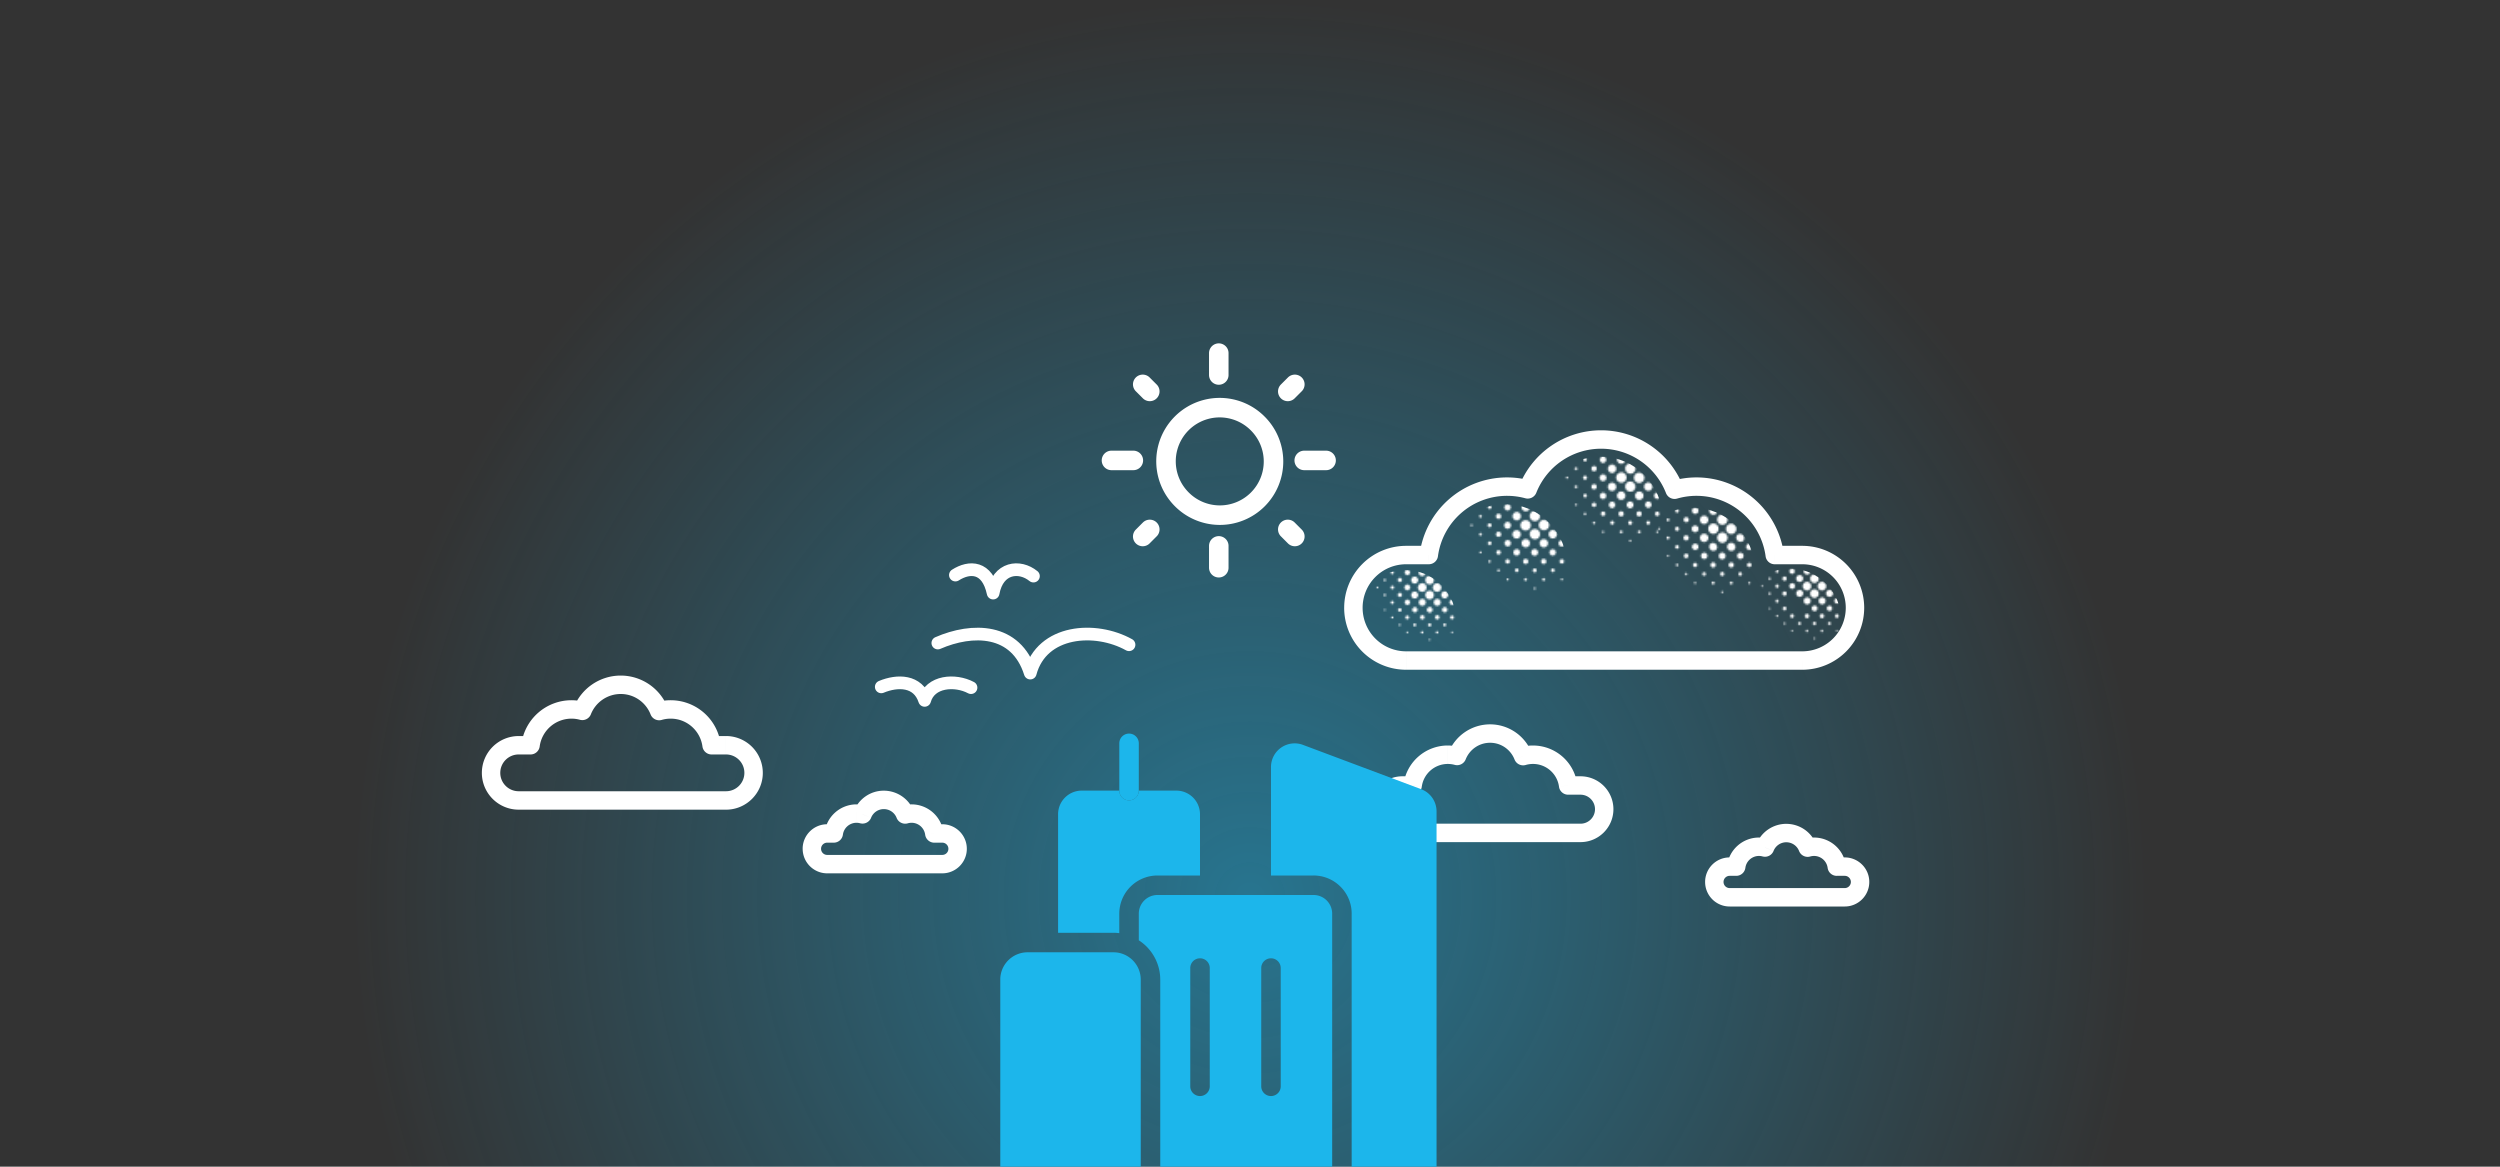
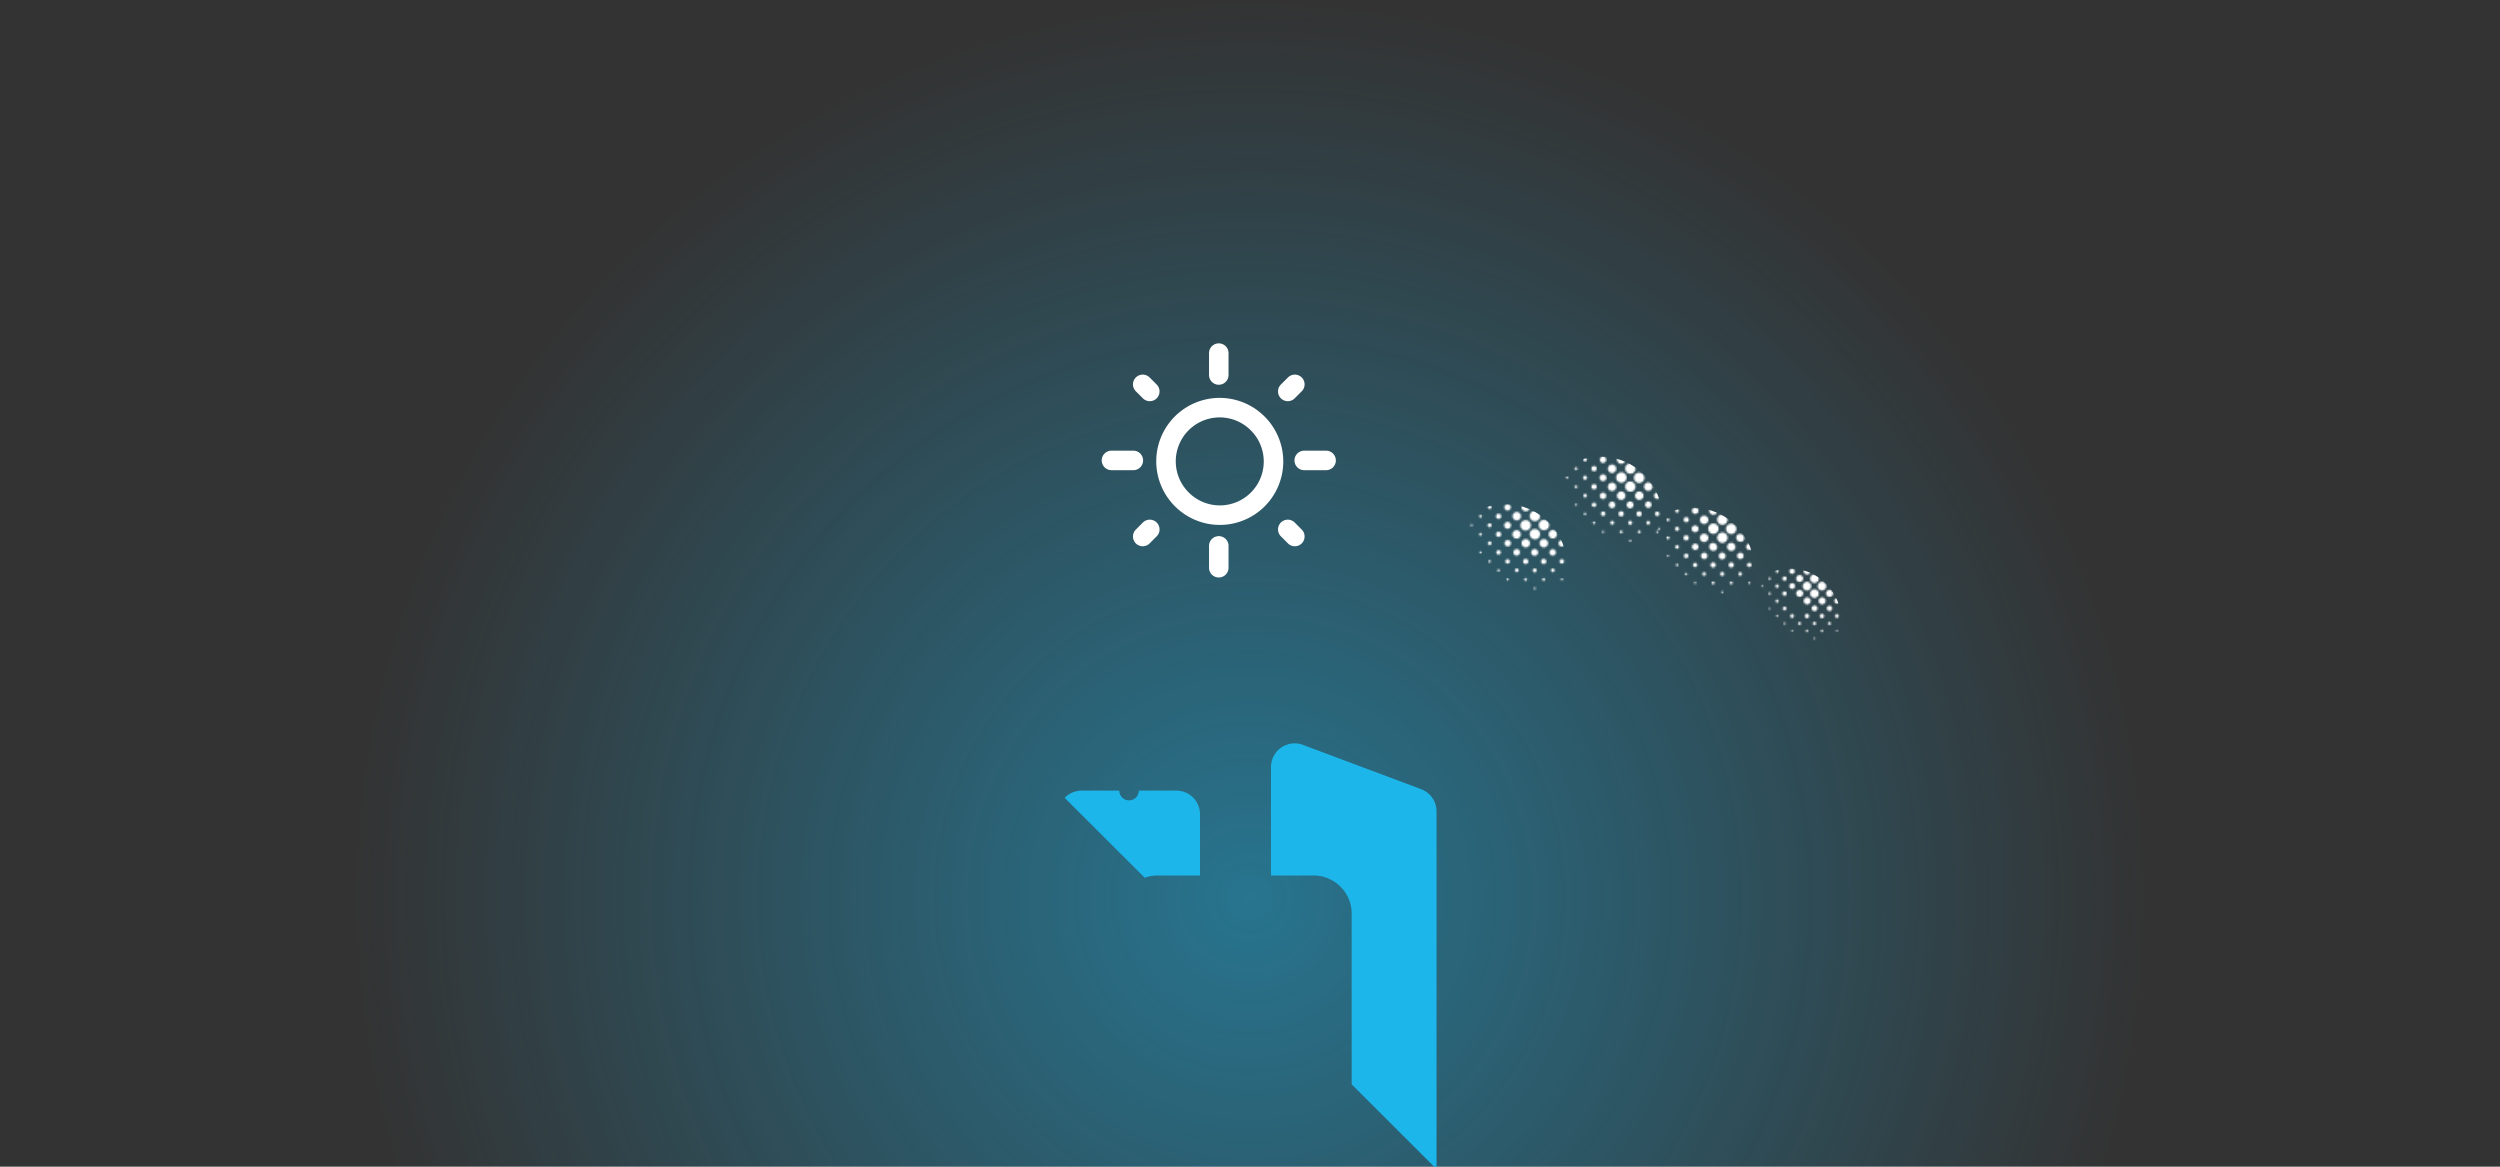
<svg xmlns="http://www.w3.org/2000/svg" fill="none" viewBox="0 0 1500 700">
  <rect x="0" y="0" width="1500" height="700" fill="#333333" stroke="none" />
  <g clip-path="url(#clip0_433_2596)">
    <circle cx="750" cy="538.46" r="538.46" fill="url(#paint0_radial_433_2596)" opacity=".5" />
-     <path stroke="#fff" stroke-linecap="round" stroke-linejoin="round" stroke-width="7.61" d="M562.7 385.82c20.6-8.97 46.91-9.06 55.46 18.03 7-26.06 39.13-28.2 59.26-17m-104.18-41.81c8.4-5.38 19.15-5.44 22.64 10.81 2.86-15.63 15.97-16.91 24.19-10.19m-91.31 66.46c9.67-4.03 22.02-4.07 26.03 8.11 3.29-11.72 18.37-12.68 27.82-7.64" />
-     <path fill="#fff" d="M857.3 333.03v5.52a5.53 5.53 0 0 0 5.47-4.8l-5.48-.72Zm59.34-39.4-1.45 5.33a5.53 5.53 0 0 0 6.59-3.3l-5.14-2.03Zm88.09.21-5.14 2.01a5.53 5.53 0 0 0 6.68 3.3l-1.54-5.3Zm60.1 39.19-5.47.73a5.51 5.51 0 0 0 5.47 4.8v-5.53Zm-202.06.73a41.83 41.83 0 0 1 41.42-36.26v-11.05a52.88 52.88 0 0 0-52.38 45.85l10.96 1.46Zm41.42-36.26c3.82 0 7.5.51 11 1.46l2.9-10.66a52.83 52.83 0 0 0-13.9-1.85v11.05Zm17.59-1.83a41.81 41.81 0 0 1 38.87-26.44v-11.05a52.87 52.87 0 0 0-49.15 33.42l10.28 4.06Zm38.87-26.44a41.81 41.81 0 0 1 38.94 26.62l10.29-4.02a52.87 52.87 0 0 0-49.23-33.65v11.05Zm45.62 29.92a41.83 41.83 0 0 1 11.66-1.65v-11.05c-5.11 0-10.05.73-14.74 2.08l3.08 10.62Zm11.66-1.65a41.84 41.84 0 0 1 41.43 36.26l10.95-1.46a52.88 52.88 0 0 0-52.38-45.85v11.05Zm46.9 41.05h16.51V327.5h-16.51v11.05Zm16.51 0a26.12 26.12 0 0 1 26.12 26.13h11.06a37.18 37.18 0 0 0-37.18-37.18v11.05Zm26.12 26.13a26.12 26.12 0 0 1-26.12 26.12v11.05a37.18 37.18 0 0 0 37.18-37.17h-11.06Zm-26.12 26.12H843.69v11.05h237.65V390.8Zm-237.65 0a26.12 26.12 0 0 1-26.12-26.12H806.5a37.17 37.17 0 0 0 37.18 37.17V390.8Zm-26.12-26.12a26.12 26.12 0 0 1 26.12-26.13V327.5a37.18 37.18 0 0 0-37.18 37.18h11.06Zm26.12-26.13h13.6V327.5h-13.6v11.05Z" />
    <mask id="mask0_433_2596" width="78" height="78" x="994" y="278" maskUnits="userSpaceOnUse" style="mask-type:alpha">
      <path fill="#1CB6EB" d="M1001.26 334a.62.62 0 0 0-.87-.87.62.62 0 0 0 .87.87Zm5.5 5.5a.75.75 0 0 0 0-1.04.74.74 0 1 0 0 1.04Zm5.41 5.42a.74.74 0 0 0-1.04-1.04.75.75 0 0 0 0 1.04c.29.28.75.28 1.04 0Zm5.33 5.33a.62.62 0 0 0-.87-.88.62.62 0 0 0 .87.88Zm-21.65-32.49a.62.62 0 1 0-.88-.87.62.62 0 0 0 .88.87Zm5.58 5.58a.86.86 0 0 0 0-1.2.85.85 0 1 0 0 1.2Zm5.58 5.59a1.1 1.1 0 0 0 0-1.55 1.09 1.09 0 0 0-1.54 0 1.09 1.09 0 0 0 0 1.55 1.1 1.1 0 0 0 1.54 0Zm5.58 5.57a1.33 1.33 0 1 0-1.88-1.87 1.33 1.33 0 0 0 1.88 1.88Zm5.42 5.42c.51-.52.51-1.36 0-1.88a1.33 1.33 0 1 0 0 1.88Zm5.24 5.25a1.1 1.1 0 0 0 0-1.55 1.09 1.09 0 0 0-1.54 0 1.09 1.09 0 0 0 0 1.55c.42.43 1.12.43 1.54 0Zm5.25 5.24a.86.86 0 0 0 0-1.2.86.86 0 0 0-1.21 0 .86.86 0 0 0 0 1.2c.33.33.87.33 1.21 0Zm5.24 5.25a.62.62 0 0 0-.87-.87.62.62 0 0 0 .87.87Zm-32.31-43.15a.86.86 0 0 0 0-1.2.85.85 0 1 0 0 1.2Zm5.66 5.67a1.2 1.2 0 0 0 0-1.71 1.2 1.2 0 1 0-1.71 1.71 1.2 1.2 0 0 0 1.71 0Zm5.67 5.67a1.57 1.57 0 1 0-2.22-2.22 1.57 1.57 0 0 0 2.22 2.22Zm5.67 5.66a1.93 1.93 0 1 0-2.73-2.72 1.93 1.93 0 0 0 2.73 2.72Zm5.41 5.42a1.93 1.93 0 1 0-2.73-2.72 1.93 1.93 0 0 0 2.73 2.72Zm5.16 5.16c.61-.61.61-1.6 0-2.22a1.56 1.56 0 0 0-2.21 0 1.56 1.56 0 1 0 2.21 2.22Zm5.16 5.16a1.2 1.2 0 0 0 0-1.71 1.2 1.2 0 1 0-1.71 1.71 1.2 1.2 0 0 0 1.71 0Zm5.16 5.16a.84.84 0 0 0 0-1.2.85.85 0 0 0-1.2 0 .86.86 0 0 0 0 1.2c.33.33.87.33 1.2 0Zm-38.06-48.89a.62.62 0 0 0-.87-.87.62.62 0 0 0 .87.87Zm5.75 5.75a1.09 1.09 0 1 0-1.54-1.55 1.09 1.09 0 0 0 0 1.55c.42.43 1.11.43 1.54 0Zm5.75 5.75a1.57 1.57 0 1 0-2.22-2.21 1.57 1.57 0 0 0 2.22 2.2Zm5.75 5.75a2.04 2.04 0 1 0-2.89-2.89 2.04 2.04 0 1 0 2.89 2.89Zm5.75 5.75a2.52 2.52 0 1 0-3.56-3.57 2.52 2.52 0 0 0 3.56 3.57Zm5.42 5.42a2.53 2.53 0 0 0-3.57-3.57 2.53 2.53 0 0 0 3.57 3.56Zm5.07 5.07a2.04 2.04 0 1 0-2.89-2.89 2.04 2.04 0 1 0 2.89 2.9Zm5.08 5.08a1.57 1.57 0 1 0-2.22-2.22 1.57 1.57 0 0 0 2.22 2.22Zm5.08 5.08a1.1 1.1 0 0 0 0-1.55 1.1 1.1 0 0 0-1.55 0 1.1 1.1 0 0 0 0 1.55 1.1 1.1 0 0 0 1.55 0Zm5.07 5.08a.6.6 0 0 0 0-.88.62.62 0 1 0 0 .87Zm-43.22-54.06a.75.75 0 0 0 0-1.04.74.74 0 1 0 0 1.04Zm5.83 5.83a1.33 1.33 0 1 0-1.88-1.88 1.33 1.33 0 0 0 1.88 1.88Zm5.84 5.84a1.93 1.93 0 1 0-2.73-2.72 1.93 1.93 0 0 0 2.73 2.72Zm5.83 5.84a2.52 2.52 0 1 0-3.56 0c.98.98 2.58.98 3.56 0Zm5.84 5.83a3.12 3.12 0 1 0-4.41-4.4 3.12 3.12 0 0 0 4.41 4.4Zm5.41 5.41a3.12 3.12 0 1 0-4.41-4.4 3.12 3.12 0 0 0 4.41 4.4Zm4.99 5a2.52 2.52 0 1 0-3.56-3.57 2.52 2.52 0 0 0 3.56 3.56Zm5 4.99a1.93 1.93 0 1 0-2.73-2.72 1.93 1.93 0 0 0 2.73 2.72Zm4.99 4.99a1.33 1.33 0 1 0-1.88-1.88 1.33 1.33 0 0 0 1.88 1.88Zm4.99 5a.74.74 0 0 0-1.04-1.04.75.75 0 0 0 0 1.04c.29.28.76.28 1.04 0Zm-43.31-54.14a.74.74 0 0 0-1.04-1.04.75.75 0 0 0 0 1.04c.29.28.75.28 1.04 0Zm5.84 5.83c.51-.52.51-1.36 0-1.88a1.33 1.33 0 1 0 0 1.88Zm5.83 5.83a1.93 1.93 0 0 0-2.72-2.72 1.93 1.93 0 0 0 2.72 2.72Zm5.84 5.84a2.53 2.53 0 0 0-3.57-3.56 2.53 2.53 0 0 0 3.57 3.56Zm5.83 5.83a3.12 3.12 0 1 0-4.41-4.4 3.12 3.12 0 0 0 4.41 4.4Zm5.41 5.42a3.1 3.1 0 1 0-4.39-4.4 3.1 3.1 0 0 0 4.39 4.4Zm5 4.99a2.53 2.53 0 0 0-3.57-3.56 2.53 2.53 0 0 0 3.57 3.56Zm4.99 4.99a1.93 1.93 0 1 0-2.73-2.72 1.93 1.93 0 0 0 2.73 2.72Zm4.99 4.99a1.33 1.33 0 1 0-1.88-1.87 1.33 1.33 0 0 0 1.88 1.88Zm5 5a.75.75 0 0 0 0-1.04.74.74 0 1 0 0 1.04Zm-43.4-54.22a.62.62 0 0 0-.87-.87.62.62 0 0 0 .87.87Zm5.75 5.75a1.1 1.1 0 0 0 0-1.55 1.09 1.09 0 0 0-1.54 0 1.09 1.09 0 0 0 0 1.55c.42.43 1.12.43 1.54 0Zm5.75 5.75c.61-.61.61-1.6 0-2.22a1.56 1.56 0 0 0-2.21 0c-.62.61-.62 1.6 0 2.22.61.6 1.6.6 2.21 0Zm5.75 5.75a2.04 2.04 0 1 0-2.89-2.89 2.04 2.04 0 1 0 2.89 2.89Zm5.75 5.75Zm5.42 5.42a2.53 2.53 0 0 0-3.57-3.57 2.53 2.53 0 0 0 3.57 3.56Zm5.07 5.07a2.04 2.04 0 1 0-2.88-2.89 2.04 2.04 0 0 0 2.88 2.89Zm5.08 5.08c.61-.62.61-1.6 0-2.22a1.56 1.56 0 0 0-2.21 0c-.62.61-.62 1.6 0 2.22.61.6 1.6.6 2.21 0Zm5.08 5.08a1.1 1.1 0 0 0-1.55-1.55 1.1 1.1 0 0 0 0 1.55 1.1 1.1 0 0 0 1.55 0Zm5.08 5.07a.62.62 0 0 0-.87-.87.6.6 0 0 0 0 .87c.24.24.63.24.87 0Zm-37.73-48.56a.86.86 0 0 0 0-1.2.86.86 0 0 0-1.21 0 .86.86 0 0 0 0 1.2c.33.34.87.34 1.21 0Zm5.66 5.67a1.2 1.2 0 0 0 0-1.71 1.2 1.2 0 1 0-1.71 1.71 1.2 1.2 0 0 0 1.71 0Zm5.67 5.67a1.57 1.57 0 1 0-2.22-2.22 1.57 1.57 0 0 0 2.22 2.22Zm5.67 5.66a1.93 1.93 0 1 0-2.73-2.72 1.93 1.93 0 0 0 2.73 2.72Zm5.41 5.42a1.93 1.93 0 0 0-2.72-2.72 1.93 1.93 0 0 0 2.72 2.72Zm5.16 5.16a1.57 1.57 0 1 0-2.22-2.21 1.57 1.57 0 0 0 2.22 2.2Zm5.16 5.16a1.2 1.2 0 0 0 0-1.71 1.2 1.2 0 1 0-1.71 1.71 1.2 1.2 0 0 0 1.71 0Zm5.16 5.16a.84.84 0 0 0 0-1.2.85.85 0 0 0-1.2 0 .84.84 0 0 0 0 1.2c.33.34.87.34 1.2 0Zm-32.65-43.48a.62.62 0 0 0-.87-.87.62.62 0 0 0 .87.87Zm5.58 5.58a.84.84 0 0 0 0-1.2.85.85 0 0 0-1.2 0 .86.86 0 0 0 0 1.2c.33.34.87.34 1.2 0Zm5.59 5.59a1.1 1.1 0 0 0 0-1.55 1.1 1.1 0 0 0-1.55 0 1.1 1.1 0 0 0 0 1.55 1.1 1.1 0 0 0 1.55 0Zm5.58 5.58a1.33 1.33 0 1 0-1.88-1.88 1.33 1.33 0 0 0 1.88 1.88Zm5.41 5.41a1.33 1.33 0 1 0-1.88-1.88 1.33 1.33 0 0 0 1.88 1.88Zm5.25 5.25c.43-.43.43-1.12 0-1.54a1.1 1.1 0 0 0-1.55 0 1.1 1.1 0 0 0 0 1.54 1.1 1.1 0 0 0 1.55 0Zm5.24 5.24a.84.84 0 0 0 0-1.2.85.85 0 0 0-1.2 0 .84.84 0 0 0 0 1.2c.33.34.87.34 1.2 0Zm5.25 5.25a.62.62 0 0 0-.87-.87.62.62 0 0 0 .87.87Zm-21.66-32.48a.6.6 0 0 0 0-.87.62.62 0 1 0 0 .87Zm5.5 5.5a.74.74 0 0 0-1.04-1.04.75.75 0 0 0 0 1.04c.29.28.76.28 1.04 0Zm5.42 5.41a.75.75 0 0 0 0-1.04.74.74 0 1 0 0 1.04Zm5.33 5.33a.62.62 0 0 0-.87-.87.6.6 0 0 0 0 .87c.24.24.63.24.87 0Z" />
    </mask>
    <g mask="url(#mask0_433_2596)">
      <circle cx="1015.47" cy="341.76" r="37.18" fill="#fff" />
    </g>
    <mask id="mask1_433_2596" width="78" height="78" x="882" y="276" maskUnits="userSpaceOnUse" style="mask-type:alpha">
      <path fill="#1CB6EB" d="M888.75 331.88a.62.62 0 1 0-.88-.87.62.62 0 0 0 .88.87Zm5.49 5.5a.73.73 0 1 0-1.03-1.04.73.73 0 0 0 1.03 1.04Zm5.42 5.42a.73.73 0 1 0-1.04-1.05.73.73 0 0 0 1.04 1.04Zm5.33 5.32a.62.62 0 1 0-.87-.87.62.62 0 0 0 .87.87Zm-21.66-32.48a.62.62 0 1 0-.87-.87.62.62 0 0 0 .87.87Zm5.58 5.58a.85.85 0 1 0-1.2-1.2.85.85 0 0 0 1.2 1.2Zm5.59 5.58a1.1 1.1 0 1 0-1.55-1.54 1.1 1.1 0 0 0 1.55 1.55Zm5.58 5.59a1.33 1.33 0 1 0-1.88-1.88 1.33 1.33 0 0 0 1.88 1.88Zm5.42 5.41a1.33 1.33 0 1 0-1.89-1.88 1.33 1.33 0 0 0 1.88 1.88Zm5.24 5.25a1.1 1.1 0 1 0-1.54-1.55 1.1 1.1 0 0 0 1.54 1.55Zm5.24 5.25a.85.85 0 1 0-1.2-1.22.85.85 0 0 0 1.2 1.21Zm5.25 5.24a.62.62 0 1 0-.87-.87.62.62 0 0 0 .87.87Zm-32.32-43.14a.85.85 0 1 0-1.2-1.21.85.85 0 0 0 1.2 1.2Zm5.67 5.66a1.21 1.21 0 1 0-1.71-1.71 1.21 1.21 0 0 0 1.71 1.71Zm5.67 5.67a1.57 1.57 0 1 0-2.22-2.22 1.57 1.57 0 0 0 2.22 2.22Zm5.66 5.67a1.93 1.93 0 1 0-2.72-2.73 1.93 1.93 0 0 0 2.72 2.72Zm5.42 5.4a1.93 1.93 0 1 0-2.73-2.72 1.93 1.93 0 0 0 2.73 2.73Zm5.16 5.17a1.57 1.57 0 1 0-2.22-2.22 1.57 1.57 0 0 0 2.22 2.22Zm5.16 5.16a1.21 1.21 0 1 0-1.71-1.71 1.21 1.21 0 0 0 1.71 1.71Zm5.16 5.17a.85.85 0 1 0-1.2-1.22.85.85 0 0 0 1.2 1.21Zm-38.06-48.9a.62.62 0 1 0-.88-.87.62.62 0 0 0 .88.87Zm5.75 5.75a1.1 1.1 0 1 0-1.55-1.55 1.1 1.1 0 0 0 1.55 1.55Zm5.75 5.75a1.57 1.57 0 1 0-2.22-2.22 1.57 1.57 0 0 0 2.22 2.22Zm5.75 5.75a2.04 2.04 0 1 0-2.9-2.89 2.04 2.04 0 0 0 2.9 2.89Zm5.75 5.75a2.52 2.52 0 1 0-3.57-3.56 2.52 2.52 0 0 0 3.57 3.56Zm5.41 5.41a2.52 2.52 0 1 0-3.56-3.56 2.52 2.52 0 0 0 3.56 3.56Zm5.08 5.08a2.04 2.04 0 1 0-2.89-2.89 2.04 2.04 0 0 0 2.89 2.89Zm5.08 5.08a1.57 1.57 0 1 0-2.22-2.22 1.57 1.57 0 0 0 2.22 2.22Zm5.08 5.08a1.1 1.1 0 1 0-1.55-1.55 1.1 1.1 0 0 0 1.54 1.55Zm5.07 5.07a.62.62 0 1 0-.87-.87.62.62 0 0 0 .87.87Zm-43.23-54.05a.73.73 0 1 0-1.03-1.04.73.73 0 0 0 1.03 1.04Zm5.84 5.83a1.33 1.33 0 1 0-1.88-1.88 1.33 1.33 0 0 0 1.88 1.88Zm5.83 5.84a1.92 1.92 0 1 0-2.72-2.72 1.92 1.92 0 0 0 2.72 2.72Zm5.84 5.83a2.52 2.52 0 1 0-3.56-3.56 2.52 2.52 0 0 0 3.56 3.56Zm5.83 5.83a3.11 3.11 0 1 0-4.4-4.4 3.11 3.11 0 0 0 4.4 4.4Zm5.42 5.42a3.12 3.12 0 1 0-4.41-4.4 3.12 3.12 0 0 0 4.4 4.4Zm4.99 4.99a2.52 2.52 0 1 0-3.56-3.56 2.52 2.52 0 0 0 3.56 3.56Zm4.99 4.99a1.92 1.92 0 1 0-2.72-2.72 1.92 1.92 0 0 0 2.72 2.73Zm5 5a1.33 1.33 0 1 0-1.88-1.88 1.33 1.33 0 0 0 1.88 1.88Zm4.99 5a.73.73 0 1 0-1.04-1.05.73.73 0 0 0 1.04 1.04Zm-43.31-54.15a.73.73 0 1 0-1.04-1.03.73.73 0 0 0 1.04 1.03Zm5.84 5.84a1.33 1.33 0 1 0-1.89-1.88 1.33 1.33 0 0 0 1.88 1.88Zm5.83 5.83a1.92 1.92 0 1 0-2.72-2.72 1.92 1.92 0 0 0 2.72 2.72Zm5.83 5.84a2.52 2.52 0 1 0-3.56-3.56 2.52 2.52 0 0 0 3.56 3.56ZM923 312a3.12 3.12 0 1 0-4.41-4.41 3.12 3.12 0 0 0 4.4 4.4Zm5.41 5.4a3.12 3.12 0 1 0-4.4-4.4 3.12 3.12 0 0 0 4.4 4.4Zm4.99 5a2.52 2.52 0 1 0-3.56-3.56 2.52 2.52 0 0 0 3.56 3.56Zm5 5a1.92 1.92 0 1 0-2.72-2.73 1.92 1.92 0 0 0 2.72 2.72Zm4.99 4.99a1.33 1.33 0 1 0-1.88-1.88 1.33 1.33 0 0 0 1.88 1.88Zm4.99 4.99a.73.73 0 1 0-1.03-1.04.73.73 0 0 0 1.03 1.04Zm-43.39-54.22a.62.62 0 1 0-.87-.88.62.62 0 0 0 .87.88Zm5.75 5.74a1.1 1.1 0 1 0-1.54-1.54 1.1 1.1 0 0 0 1.54 1.55Zm5.75 5.76a1.57 1.57 0 1 0-2.22-2.22 1.57 1.57 0 0 0 2.22 2.22Zm5.75 5.74a2.04 2.04 0 1 0-2.89-2.88 2.04 2.04 0 0 0 2.89 2.89Zm5.75 5.76a2.52 2.52 0 1 0-3.56-3.56 2.52 2.52 0 0 0 3.56 3.56Zm5.41 5.41a2.52 2.52 0 1 0-3.56-3.56 2.52 2.52 0 0 0 3.56 3.56Zm5.08 5.08a2.04 2.04 0 1 0-2.89-2.89 2.04 2.04 0 0 0 2.9 2.89Zm5.08 5.08a1.57 1.57 0 1 0-2.22-2.22 1.57 1.57 0 0 0 2.22 2.22Zm5.08 5.07a1.1 1.1 0 1 0-1.55-1.54 1.1 1.1 0 0 0 1.55 1.55Zm5.07 5.08a.62.62 0 1 0-.87-.87.62.62 0 0 0 .87.87Zm-37.73-48.56a.85.85 0 1 0-1.2-1.2.85.85 0 0 0 1.2 1.2Zm5.67 5.68a1.21 1.21 0 1 0-1.71-1.72 1.21 1.21 0 0 0 1.71 1.71Zm5.67 5.66a1.57 1.57 0 1 0-2.22-2.22 1.57 1.57 0 0 0 2.22 2.22Zm5.66 5.66a1.92 1.92 0 1 0-2.71-2.72 1.92 1.92 0 0 0 2.71 2.72Zm5.42 5.42a1.92 1.92 0 1 0-2.72-2.72 1.92 1.92 0 0 0 2.72 2.72Zm5.16 5.16a1.57 1.57 0 1 0-2.22-2.22 1.57 1.57 0 0 0 2.22 2.22Zm5.16 5.16a1.21 1.21 0 1 0-1.71-1.71 1.21 1.21 0 0 0 1.71 1.71Zm5.16 5.16a.85.85 0 1 0-1.2-1.2.85.85 0 0 0 1.2 1.2Zm-32.65-43.48a.62.62 0 1 0-.87-.87.62.62 0 0 0 .87.87Zm5.58 5.58a.85.85 0 1 0-1.2-1.2.85.85 0 0 0 1.2 1.2Zm5.59 5.58a1.1 1.1 0 1 0-1.55-1.54 1.1 1.1 0 0 0 1.54 1.55Zm5.58 5.59a1.33 1.33 0 1 0-1.88-1.88 1.33 1.33 0 0 0 1.88 1.88Zm5.41 5.41a1.33 1.33 0 1 0-1.88-1.88 1.33 1.33 0 0 0 1.88 1.88Zm5.25 5.25a1.1 1.1 0 1 0-1.55-1.55 1.1 1.1 0 0 0 1.55 1.55Zm5.24 5.25a.85.85 0 1 0-1.2-1.21.85.85 0 0 0 1.2 1.2Zm5.25 5.24a.62.62 0 1 0-.87-.87.62.62 0 0 0 .87.87Zm-21.66-32.48a.62.62 0 1 0-.87-.87.62.62 0 0 0 .87.87Zm5.5 5.49a.73.73 0 1 0-1.04-1.03.73.73 0 0 0 1.04 1.03Zm5.41 5.42a.73.73 0 1 0-1.04-1.04.73.73 0 0 0 1.04 1.04Zm5.33 5.33a.62.62 0 1 0-.87-.87.62.62 0 0 0 .87.87Z" />
    </mask>
    <g mask="url(#mask1_433_2596)">
      <circle cx="902.96" cy="339.64" r="37.18" fill="#fff" />
    </g>
    <mask id="mask2_433_2596" width="78" height="78" x="939" y="248" maskUnits="userSpaceOnUse" style="mask-type:alpha">
      <path fill="#1CB6EB" d="M946.01 303.35a.62.62 0 1 0-.86-.87.62.62 0 0 0 .87.87Zm5.5 5.5a.73.73 0 1 0-1.03-1.04.73.73 0 0 0 1.03 1.04Zm5.42 5.41a.73.73 0 1 0-1.04-1.03.73.73 0 0 0 1.04 1.03Zm5.33 5.34a.62.62 0 1 0-.87-.88.62.62 0 0 0 .87.87Zm-21.66-32.49a.62.62 0 1 0-.87-.87.62.62 0 0 0 .87.87Zm5.58 5.59a.85.85 0 1 0-1.2-1.21.85.85 0 0 0 1.2 1.2Zm5.59 5.57a1.1 1.1 0 1 0-1.55-1.54 1.1 1.1 0 0 0 1.55 1.54Zm5.58 5.59a1.33 1.33 0 1 0-1.88-1.88 1.33 1.33 0 0 0 1.88 1.88Zm5.41 5.41a1.33 1.33 0 1 0-1.87-1.88 1.33 1.33 0 0 0 1.87 1.88Zm5.24 5.25a1.1 1.1 0 1 0-1.54-1.55 1.1 1.1 0 0 0 1.55 1.55Zm5.25 5.24a.85.85 0 1 0-1.2-1.2.85.85 0 0 0 1.2 1.2Zm5.25 5.24a.62.62 0 1 0-.87-.86.62.62 0 0 0 .87.87Zm-32.32-43.14a.85.85 0 1 0-1.2-1.2.85.85 0 0 0 1.2 1.2Zm5.67 5.67a1.21 1.21 0 1 0-1.71-1.71 1.21 1.21 0 0 0 1.71 1.71Zm5.66 5.67a1.57 1.57 0 1 0-2.21-2.22 1.57 1.57 0 0 0 2.22 2.22Zm5.67 5.66a1.92 1.92 0 1 0-2.72-2.72 1.92 1.92 0 0 0 2.72 2.72Zm5.42 5.42a1.92 1.92 0 1 0-2.72-2.72 1.92 1.92 0 0 0 2.72 2.72Zm5.16 5.16a1.57 1.57 0 1 0-2.22-2.22 1.57 1.57 0 0 0 2.22 2.22Zm5.16 5.16a1.21 1.21 0 1 0-1.71-1.71 1.21 1.21 0 0 0 1.7 1.71Zm5.16 5.16a.85.85 0 1 0-1.2-1.2.85.85 0 0 0 1.2 1.2Zm-38.07-48.89a.62.62 0 1 0-.86-.87.62.62 0 0 0 .87.87Zm5.76 5.75a1.1 1.1 0 1 0-1.55-1.55 1.1 1.1 0 0 0 1.55 1.55Zm5.74 5.75a1.57 1.57 0 1 0-2.21-2.22 1.57 1.57 0 0 0 2.22 2.22Zm5.76 5.75a2.04 2.04 0 1 0-2.9-2.89 2.04 2.04 0 0 0 2.9 2.89Zm5.75 5.75a2.52 2.52 0 1 0-3.57-3.56 2.52 2.52 0 0 0 3.57 3.56Zm5.41 5.41a2.52 2.52 0 1 0-3.56-3.56 2.52 2.52 0 0 0 3.56 3.56Zm5.07 5.08a2.04 2.04 0 1 0-2.88-2.89 2.04 2.04 0 0 0 2.89 2.9Zm5.08 5.08a1.56 1.56 0 1 0-2.2-2.22 1.56 1.56 0 0 0 2.2 2.22Zm5.08 5.08a1.1 1.1 0 1 0-1.55-1.55 1.1 1.1 0 0 0 1.55 1.55Zm5.08 5.08a.62.62 0 1 0-.87-.88.62.62 0 0 0 .87.87Zm-43.23-54.06a.73.73 0 1 0-1.03-1.04.73.73 0 0 0 1.03 1.04Zm5.84 5.83a1.33 1.33 0 1 0-1.88-1.88 1.33 1.33 0 0 0 1.88 1.88Zm5.83 5.83a1.92 1.92 0 1 0-2.72-2.71 1.92 1.92 0 0 0 2.72 2.72Zm5.84 5.84a2.52 2.52 0 1 0-3.57-3.56 2.52 2.52 0 0 0 3.57 3.56Zm5.83 5.84a3.12 3.12 0 1 0-4.4-4.4 3.12 3.12 0 0 0 4.4 4.4Zm5.42 5.42a3.12 3.12 0 1 0-4.41-4.41 3.12 3.12 0 0 0 4.4 4.4Zm4.99 4.98a2.52 2.52 0 1 0-3.56-3.56 2.52 2.52 0 0 0 3.56 3.56Zm4.99 5a1.93 1.93 0 1 0-2.72-2.72 1.93 1.93 0 0 0 2.72 2.72Zm5 4.99a1.33 1.33 0 1 0-1.89-1.88 1.33 1.33 0 0 0 1.88 1.88Zm4.99 4.99a.75.75 0 0 0 0-1.03.74.74 0 1 0 0 1.04Zm-43.31-54.14a.73.73 0 1 0-1.04-1.03.73.73 0 0 0 1.04 1.03Zm5.83 5.84a1.33 1.33 0 1 0-1.87-1.88 1.33 1.33 0 0 0 1.87 1.88Zm5.84 5.84a1.92 1.92 0 1 0-2.72-2.73 1.92 1.92 0 0 0 2.72 2.72Zm5.83 5.83a2.52 2.52 0 1 0-3.56-3.56 2.52 2.52 0 0 0 3.56 3.56Zm5.84 5.83a3.12 3.12 0 1 0-4.41-4.4 3.12 3.12 0 0 0 4.4 4.4Zm5.41 5.42a3.11 3.11 0 1 0-4.4-4.4 3.11 3.11 0 0 0 4.4 4.4Zm4.99 4.99a2.52 2.52 0 1 0-3.56-3.56 2.52 2.52 0 0 0 3.56 3.56Zm5 4.99a1.93 1.93 0 1 0-2.73-2.72 1.93 1.93 0 0 0 2.73 2.72Zm4.99 5a1.33 1.33 0 1 0-1.88-1.88 1.33 1.33 0 0 0 1.88 1.88Zm4.99 4.99a.74.74 0 0 0-1.04-1.04.75.75 0 0 0 0 1.04c.29.29.76.29 1.04 0Zm-43.39-54.22a.62.62 0 1 0-.87-.88.62.62 0 0 0 .87.88Zm5.74 5.75a1.1 1.1 0 1 0-1.54-1.55 1.1 1.1 0 0 0 1.55 1.55Zm5.76 5.75a1.57 1.57 0 1 0-2.22-2.22 1.57 1.57 0 0 0 2.22 2.22Zm5.74 5.75a2.04 2.04 0 1 0-2.88-2.9 2.04 2.04 0 0 0 2.89 2.9Zm5.76 5.75a2.52 2.52 0 1 0-3.56-3.56 2.52 2.52 0 0 0 3.56 3.56Zm5.41 5.41a2.52 2.52 0 1 0-3.56-3.56 2.52 2.52 0 0 0 3.56 3.56Zm5.08 5.08a2.04 2.04 0 1 0-2.89-2.89 2.04 2.04 0 0 0 2.89 2.89Zm5.08 5.08a1.57 1.57 0 1 0-2.22-2.22 1.57 1.57 0 0 0 2.22 2.22Zm5.08 5.07a1.1 1.1 0 0 0 0-1.54 1.1 1.1 0 0 0-1.55 0 1.09 1.09 0 0 0 0 1.54 1.1 1.1 0 0 0 1.55 0Zm5.07 5.08a.62.62 0 0 0-.87-.87.62.62 0 0 0 .87.87Zm-37.73-48.55a.85.85 0 1 0-1.2-1.21.85.85 0 0 0 1.2 1.2Zm5.67 5.66a1.21 1.21 0 1 0-1.71-1.71 1.21 1.21 0 0 0 1.7 1.71Zm5.66 5.67a1.57 1.57 0 1 0-2.2-2.22 1.57 1.57 0 0 0 2.2 2.22Zm5.67 5.67a1.93 1.93 0 1 0-2.72-2.73 1.93 1.93 0 0 0 2.72 2.72Zm5.42 5.4a1.92 1.92 0 1 0-2.73-2.71 1.92 1.92 0 0 0 2.73 2.72Zm5.16 5.17a1.57 1.57 0 1 0-2.22-2.22 1.57 1.57 0 0 0 2.22 2.22Zm5.16 5.16a1.2 1.2 0 1 0-1.71-1.71 1.2 1.2 0 0 0 0 1.71 1.2 1.2 0 0 0 1.71 0Zm5.16 5.17a.86.86 0 0 0 0-1.21.86.86 0 0 0-1.21 0 .86.86 0 0 0 0 1.2c.34.33.88.33 1.21 0Zm-32.65-43.49a.62.62 0 1 0-.87-.87.62.62 0 0 0 .87.87Zm5.58 5.59a.85.85 0 1 0-1.2-1.21.85.85 0 0 0 1.2 1.2Zm5.58 5.58a1.1 1.1 0 1 0-1.55-1.55 1.1 1.1 0 0 0 1.55 1.55Zm5.59 5.58a1.33 1.33 0 1 0-1.89-1.88 1.33 1.33 0 0 0 1.88 1.88Zm5.41 5.41a1.33 1.33 0 1 0-1.88-1.88 1.33 1.33 0 0 0 1.88 1.88Zm5.25 5.25a1.1 1.1 0 0 0 0-1.55 1.1 1.1 0 0 0-1.55 0 1.09 1.09 0 0 0 0 1.55 1.1 1.1 0 0 0 1.55 0Zm5.24 5.24a.86.86 0 0 0 0-1.2.86.86 0 0 0-1.21 0 .86.86 0 0 0 0 1.2c.34.34.88.34 1.21 0Zm5.25 5.25a.62.62 0 0 0 0-.87.63.63 0 0 0-.88 0 .62.62 0 0 0 0 .87c.25.24.64.24.88 0Zm-21.66-32.48a.62.62 0 1 0-.87-.88.62.62 0 0 0 .87.88Zm5.5 5.49a.75.75 0 0 0 0-1.03.74.74 0 1 0 0 1.04Zm5.41 5.42a.74.74 0 0 0-1.04-1.04.75.75 0 0 0 0 1.04c.29.28.76.28 1.04 0Zm5.33 5.33a.62.62 0 0 0-.87-.87.62.62 0 0 0 .87.87Z" />
    </mask>
    <g mask="url(#mask2_433_2596)">
      <circle cx="960.23" cy="311.11" r="37.18" fill="#fff" />
    </g>
    <mask id="mask3_433_2596" width="65" height="65" x="1056" y="319" maskUnits="userSpaceOnUse" style="mask-type:alpha">
      <path fill="#1CB6EB" d="M1062.15 365.49a.5.5 0 1 0-.72-.72.5.5 0 0 0 .72.72Zm4.55 4.55a.62.62 0 0 0 0-.86.6.6 0 1 0 0 .86Zm4.48 4.48a.6.6 0 1 0-.86-.86.6.6 0 0 0 .86.86Zm4.41 4.41a.5.5 0 1 0-.72-.72.5.5 0 0 0 .72.72Zm-17.92-26.88a.5.5 0 1 0-.72-.72.5.5 0 0 0 .72.72Zm4.62 4.61a.72.72 0 0 0 0-1 .7.7 0 0 0-1 0 .7.7 0 0 0 1 1Zm4.62 4.63a.9.9 0 1 0-1.28-1.28.9.9 0 0 0 1.28 1.28Zm4.62 4.61a1.1 1.1 0 1 0-1.56-1.55 1.1 1.1 0 1 0 1.56 1.55Zm4.48 4.48a1.1 1.1 0 1 0-1.56-1.55 1.1 1.1 0 1 0 1.56 1.55Zm4.34 4.35a.9.9 0 1 0-1.28-1.28.9.9 0 0 0 1.28 1.28Zm4.34 4.33a.72.72 0 0 0 0-1 .7.7 0 0 0-1 0 .7.7 0 0 0 1 1Zm4.34 4.34a.5.5 0 1 0-.72-.72.5.5 0 0 0 .72.73Zm-26.74-35.7a.72.72 0 0 0 0-1 .7.7 0 0 0-1 0 .7.7 0 0 0 1 1Zm4.69 4.7a1 1 0 1 0-1.42-1.42 1 1 0 0 0 1.42 1.41Zm4.68 4.68a1.3 1.3 0 1 0-1.83 0c.51.5 1.33.5 1.83 0Zm4.69 4.69Zm4.48 4.48Zm4.27 4.27a1.3 1.3 0 1 0-1.83 0c.51.5 1.33.5 1.83 0Zm4.28 4.28a1 1 0 0 0-1.42-1.42 1 1 0 0 0 1.42 1.42Zm4.27 4.26a.72.72 0 0 0 0-1 .7.7 0 0 0-1 0 .7.7 0 0 0 1 1Zm-31.5-40.46a.5.5 0 1 0-.72-.72.5.5 0 0 0 .72.73Zm4.76 4.76a.9.9 0 1 0-1.28-1.28.9.9 0 0 0 1.28 1.28Zm4.75 4.76a1.3 1.3 0 1 0-1.83 0c.51.5 1.33.5 1.83 0Zm4.76 4.76a1.7 1.7 0 1 0-2.4-2.39 1.7 1.7 0 0 0 2.4 2.4Zm4.76 4.76a2.09 2.09 0 1 0-2.95-2.94 2.09 2.09 0 0 0 2.95 2.94Zm4.48 4.48a2.09 2.09 0 1 0-2.95-2.94 2.09 2.09 0 0 0 2.95 2.94Zm4.2 4.2a1.7 1.7 0 1 0-2.4-2.39 1.7 1.7 0 0 0 2.4 2.4Zm4.21 4.2c.5-.5.5-1.32 0-1.83a1.3 1.3 0 0 0-1.84 0c-.5.5-.5 1.33 0 1.83.51.5 1.33.5 1.84 0Zm4.2 4.21a.9.9 0 1 0-1.28-1.28.9.9 0 0 0 1.28 1.28Zm4.2 4.2a.5.5 0 1 0-.72-.72.5.5 0 0 0 .72.72Zm-35.77-44.73a.62.62 0 0 0 0-.87.6.6 0 1 0 0 .86Zm4.83 4.82a1.1 1.1 0 1 0-1.56-1.55 1.1 1.1 0 1 0 1.56 1.55Zm4.82 4.83a1.59 1.59 0 1 0-2.25-2.26 1.59 1.59 0 0 0 2.25 2.26Zm4.83 4.83a2.09 2.09 0 1 0-2.95-2.95 2.09 2.09 0 0 0 2.95 2.95Zm4.83 4.82a2.57 2.57 0 1 0-3.63-3.64 2.57 2.57 0 0 0 3.63 3.65Zm4.48 4.49a2.57 2.57 0 1 0-3.63-3.65 2.57 2.57 0 0 0 3.63 3.65Zm4.13 4.13a2.09 2.09 0 1 0-2.95-2.94 2.09 2.09 0 0 0 2.95 2.94Zm4.14 4.13a1.6 1.6 0 1 0-2.26-2.25 1.6 1.6 0 0 0 2.26 2.25Zm4.13 4.13a1.1 1.1 0 1 0-1.56-1.55 1.1 1.1 0 1 0 1.56 1.55Zm4.13 4.14a.6.6 0 1 0-.86-.86.6.6 0 0 0 .86.86Zm-35.84-44.81a.6.6 0 1 0-.86-.86.6.6 0 0 0 .86.86Zm4.83 4.83a1.1 1.1 0 1 0-1.56-1.55 1.1 1.1 0 1 0 1.56 1.55Zm4.82 4.83a1.59 1.59 0 1 0-2.25-2.26 1.59 1.59 0 0 0 2.25 2.26Zm4.83 4.83a2.09 2.09 0 1 0-2.95-2.95 2.09 2.09 0 0 0 2.95 2.95Zm4.83 4.83a2.57 2.57 0 1 0-3.63-3.65 2.57 2.57 0 0 0 3.63 3.65Zm4.48 4.47a2.57 2.57 0 1 0-3.63-3.64 2.57 2.57 0 0 0 3.63 3.65Zm4.13 4.14a2.09 2.09 0 1 0-2.95-2.94 2.09 2.09 0 0 0 2.95 2.94Zm4.14 4.13a1.6 1.6 0 1 0-2.26-2.25 1.6 1.6 0 0 0 2.26 2.25Zm4.13 4.13a1.1 1.1 0 1 0-1.56-1.55 1.1 1.1 0 1 0 1.56 1.55Zm4.13 4.14a.6.6 0 1 0-.86-.86.6.6 0 0 0 .86.86Zm-35.91-44.87a.5.5 0 1 0-.72-.72.5.5 0 0 0 .72.72Zm4.76 4.75a.9.9 0 1 0-1.28-1.28.9.9 0 0 0 1.28 1.28Zm4.75 4.76a1.3 1.3 0 1 0-1.83 0c.51.5 1.33.5 1.83 0Zm4.76 4.76a1.7 1.7 0 1 0-2.4-2.4 1.7 1.7 0 0 0 2.4 2.4Zm4.76 4.76a2.09 2.09 0 1 0-2.95-2.95 2.09 2.09 0 0 0 2.95 2.95Zm4.48 4.48a2.09 2.09 0 1 0-2.95-2.95 2.09 2.09 0 0 0 2.95 2.95Zm4.2 4.2a1.7 1.7 0 1 0-2.4-2.39 1.7 1.7 0 0 0 2.4 2.4Zm4.21 4.2c.5-.5.5-1.32 0-1.83a1.3 1.3 0 0 0-1.84 0c-.5.5-.5 1.33 0 1.83.51.5 1.33.5 1.84 0Zm4.2 4.21a.9.9 0 1 0-1.28-1.28.9.9 0 0 0 1.28 1.28Zm4.2 4.2a.5.5 0 1 0-.72-.72.5.5 0 0 0 .72.72Zm-31.22-40.19a.72.72 0 0 0 0-1 .7.7 0 0 0-1 0 .7.7 0 0 0 1 1Zm4.69 4.7a1 1 0 1 0-1.42-1.42 1 1 0 0 0 1.42 1.41Zm4.69 4.68c.5-.5.5-1.33 0-1.83a1.3 1.3 0 0 0-1.84 0c-.5.5-.5 1.32 0 1.83.51.5 1.33.5 1.84 0Zm4.69 4.69a1.6 1.6 0 1 0-2.26-2.25 1.6 1.6 0 0 0 2.26 2.25Zm4.48 4.48a1.6 1.6 0 1 0-2.26-2.25 1.6 1.6 0 0 0 2.26 2.25Zm4.27 4.27c.5-.5.5-1.32 0-1.83a1.3 1.3 0 0 0-1.84 0c-.5.5-.5 1.32 0 1.83.51.5 1.33.5 1.84 0Zm4.27 4.28a1 1 0 1 0-1.42-1.42 1 1 0 0 0 1.42 1.41Zm4.27 4.26a.72.72 0 0 0 0-1 .7.7 0 0 0-1 0 .7.7 0 0 0 1 1Zm-27.02-35.97a.5.5 0 1 0-.72-.72.5.5 0 0 0 .72.72Zm4.62 4.61a.72.72 0 0 0 0-1 .7.7 0 0 0-1 0 .7.7 0 0 0 1 1Zm4.62 4.62a.9.9 0 1 0-1.28-1.28.9.9 0 0 0 1.28 1.28Zm4.62 4.62a1.1 1.1 0 1 0-1.56-1.55 1.1 1.1 0 1 0 1.56 1.55Zm4.48 4.48a1.1 1.1 0 1 0-1.56-1.55 1.1 1.1 0 1 0 1.56 1.55Zm4.34 4.34a.9.9 0 1 0-1.28-1.28.9.9 0 0 0 1.28 1.28Zm4.34 4.34a.72.72 0 0 0 0-1 .7.7 0 0 0-1 0 .7.7 0 0 0 1 1Zm4.34 4.35a.5.5 0 1 0-.72-.72.5.5 0 0 0 .72.72Zm-17.92-26.88a.5.5 0 1 0-.72-.72.5.5 0 0 0 .72.72Zm4.55 4.54a.6.6 0 1 0-.86-.86.6.6 0 0 0 .86.86Zm4.48 4.49a.6.6 0 1 0-.86-.86.6.6 0 0 0 .86.85Zm4.41 4.4a.5.5 0 1 0-.72-.72.5.5 0 0 0 .72.73Z" />
    </mask>
    <g mask="url(#mask3_433_2596)">
      <circle cx="1073.91" cy="371.91" r="30.77" fill="#fff" />
    </g>
    <mask id="mask4_433_2596" width="65" height="65" x="825" y="320" maskUnits="userSpaceOnUse" style="mask-type:alpha">
-       <path fill="#1CB6EB" d="M831.24 366.34a.51.51 0 1 0-.72-.72.51.51 0 0 0 .72.72Zm4.56 4.55a.6.6 0 1 0-.87-.86.6.6 0 0 0 .86.86Zm4.47 4.48a.6.6 0 1 0-.86-.86.6.6 0 0 0 .86.86Zm4.41 4.41a.51.51 0 1 0-.72-.72.51.51 0 0 0 .72.72Zm-17.92-26.88a.51.51 0 1 0-.72-.72.51.51 0 0 0 .72.72Zm4.62 4.61a.7.7 0 1 0-1-1 .7.7 0 0 0 1 1Zm4.62 4.62a.9.9 0 1 0-1.28-1.27.9.9 0 0 0 1.28 1.27Zm4.62 4.62a1.1 1.1 0 1 0-1.56-1.55 1.1 1.1 0 0 0 1.56 1.55Zm4.48 4.48a1.1 1.1 0 1 0-1.56-1.55 1.1 1.1 0 0 0 1.56 1.55Zm4.34 4.34a.9.9 0 1 0-1.28-1.27.9.9 0 1 0 1.28 1.27Zm4.34 4.35a.7.7 0 1 0-1-1 .7.7 0 0 0 1 1Zm4.34 4.34a.51.51 0 1 0-.72-.72.51.51 0 0 0 .72.72Zm-26.74-35.71a.7.7 0 1 0-1-1 .7.7 0 0 0 1 1Zm4.69 4.69a1 1 0 1 0-1.41-1.41 1 1 0 0 0 1.41 1.41Zm4.69 4.69a1.3 1.3 0 1 0-1.83-1.83 1.3 1.3 0 0 0 1.83 1.83Zm4.69 4.69a1.6 1.6 0 1 0-2.25-2.25 1.6 1.6 0 0 0 2.25 2.25Zm4.48 4.48a1.6 1.6 0 1 0-2.25-2.25 1.6 1.6 0 0 0 2.25 2.25Zm4.27 4.27a1.3 1.3 0 1 0-1.83-1.83 1.3 1.3 0 0 0 1.83 1.83Zm4.27 4.27a1 1 0 1 0-1.42-1.41 1 1 0 0 0 1.42 1.41Zm4.27 4.28a.7.7 0 1 0-1-1 .7.7 0 0 0 1 1Zm-31.5-40.47a.51.51 0 1 0-.72-.72.51.51 0 0 0 .72.72Zm4.76 4.76a.9.9 0 1 0-1.28-1.27.9.9 0 0 0 1.28 1.27Zm4.76 4.76a1.3 1.3 0 1 0-1.83-1.83 1.3 1.3 0 0 0 1.83 1.83Zm4.76 4.76a1.7 1.7 0 1 0-2.4-2.39 1.7 1.7 0 0 0 2.4 2.4Zm4.76 4.76a2.08 2.08 0 1 0-2.95-2.95 2.08 2.08 0 0 0 2.95 2.95Zm4.48 4.48a2.09 2.09 0 1 0-2.95-2.95 2.09 2.09 0 0 0 2.95 2.95Zm4.2 4.2a1.7 1.7 0 1 0-2.4-2.39 1.7 1.7 0 0 0 2.4 2.4Zm4.2 4.2a1.3 1.3 0 1 0-1.83-1.83 1.3 1.3 0 0 0 1.83 1.83Zm4.2 4.2a.9.9 0 1 0-1.27-1.27.9.9 0 0 0 1.27 1.27Zm4.2 4.21a.51.51 0 1 0-.72-.72.51.51 0 0 0 .72.72Zm-35.76-44.74a.6.6 0 1 0-.87-.86.6.6 0 0 0 .86.86Zm4.82 4.83a1.1 1.1 0 1 0-1.56-1.55 1.1 1.1 0 0 0 1.56 1.55Zm4.83 4.83a1.6 1.6 0 1 0-2.25-2.25 1.6 1.6 0 0 0 2.25 2.25Zm4.83 4.83a2.08 2.08 0 1 0-2.95-2.95 2.08 2.08 0 0 0 2.95 2.95Zm4.82 4.83a2.58 2.58 0 1 0-3.64-3.65 2.58 2.58 0 0 0 3.65 3.65Zm4.49 4.48a2.58 2.58 0 1 0-3.65-3.65 2.58 2.58 0 0 0 3.65 3.65Zm4.13 4.13a2.09 2.09 0 1 0-2.95-2.95 2.09 2.09 0 0 0 2.95 2.95Zm4.13 4.13a1.6 1.6 0 1 0-2.25-2.25 1.6 1.6 0 0 0 2.25 2.25Zm4.13 4.13a1.1 1.1 0 1 0-1.56-1.55 1.1 1.1 0 0 0 1.56 1.55Zm4.13 4.14a.6.6 0 1 0-.86-.86.6.6 0 0 0 .86.86Zm-35.84-44.81a.6.6 0 1 0-.86-.86.6.6 0 0 0 .86.86Zm4.83 4.84a1.1 1.1 0 1 0-1.56-1.56 1.1 1.1 0 0 0 1.56 1.55Zm4.83 4.82a1.6 1.6 0 1 0-2.25-2.25 1.6 1.6 0 0 0 2.25 2.25Zm4.83 4.83a2.08 2.08 0 1 0-2.95-2.95 2.08 2.08 0 0 0 2.95 2.95Zm4.83 4.83a2.58 2.58 0 1 0-3.65-3.65 2.58 2.58 0 0 0 3.65 3.65Zm4.48 4.48a2.58 2.58 0 1 0-3.65-3.65 2.58 2.58 0 0 0 3.65 3.65Zm4.13 4.13a2.09 2.09 0 1 0-2.95-2.95 2.09 2.09 0 0 0 2.95 2.95Zm4.13 4.13a1.6 1.6 0 1 0-2.25-2.25 1.6 1.6 0 0 0 2.25 2.25Zm4.13 4.13a1.1 1.1 0 1 0-1.56-1.55 1.1 1.1 0 0 0 1.56 1.55Zm4.14 4.14a.6.6 0 1 0-.87-.86.6.6 0 0 0 .86.86Zm-35.92-44.88a.51.51 0 1 0-.72-.72.51.51 0 0 0 .72.72Zm4.76 4.76a.9.9 0 1 0-1.27-1.27.9.9 0 0 0 1.27 1.27Zm4.76 4.76a1.3 1.3 0 1 0-1.83-1.83 1.3 1.3 0 0 0 1.83 1.83Zm4.76 4.76a1.7 1.7 0 1 0-2.4-2.4 1.7 1.7 0 0 0 2.4 2.4Zm4.76 4.76a2.08 2.08 0 1 0-2.95-2.95 2.08 2.08 0 0 0 2.95 2.95Zm4.48 4.48a2.09 2.09 0 1 0-2.95-2.95 2.09 2.09 0 0 0 2.95 2.95Zm4.2 4.2a1.7 1.7 0 1 0-2.4-2.39 1.7 1.7 0 0 0 2.4 2.4Zm4.2 4.2a1.3 1.3 0 1 0-1.83-1.83 1.3 1.3 0 0 0 1.83 1.83Zm4.2 4.2a.9.9 0 1 0-1.27-1.27.9.9 0 0 0 1.27 1.27Zm4.2 4.21a.51.51 0 1 0-.72-.72.51.51 0 0 0 .73.72Zm-31.22-40.19a.7.7 0 1 0-1-1 .7.7 0 0 0 1 1Zm4.69 4.69a1 1 0 1 0-1.42-1.41 1 1 0 0 0 1.42 1.41Zm4.69 4.69a1.3 1.3 0 1 0-1.83-1.83 1.3 1.3 0 0 0 1.83 1.83Zm4.69 4.69a1.6 1.6 0 1 0-2.25-2.25 1.6 1.6 0 0 0 2.25 2.25Zm4.48 4.48a1.6 1.6 0 1 0-2.25-2.25 1.6 1.6 0 0 0 2.25 2.25Zm4.27 4.27a1.3 1.3 0 1 0-1.83-1.83 1.3 1.3 0 0 0 1.83 1.83Zm4.27 4.27a1 1 0 1 0-1.42-1.41 1 1 0 0 0 1.42 1.41Zm4.27 4.27a.7.7 0 1 0-1-1 .7.7 0 0 0 1 1Zm-27.02-35.97a.51.51 0 1 0-.72-.73.51.51 0 0 0 .72.73Zm4.62 4.61a.7.7 0 1 0-1-1 .7.7 0 0 0 1 1Zm4.62 4.62a.9.9 0 1 0-1.28-1.27.9.9 0 0 0 1.28 1.27Zm4.62 4.63a1.1 1.1 0 1 0-1.56-1.56 1.1 1.1 0 0 0 1.56 1.55Zm4.48 4.47a1.1 1.1 0 1 0-1.56-1.55 1.1 1.1 0 0 0 1.56 1.55Zm4.34 4.34a.9.9 0 1 0-1.27-1.27.9.9 0 1 0 1.27 1.27Zm4.34 4.34a.7.7 0 1 0-1-1 .7.7 0 0 0 1 1Zm4.35 4.35a.51.51 0 1 0-.73-.72.51.51 0 0 0 .73.72Zm-17.93-26.89a.51.51 0 1 0-.72-.72.51.51 0 0 0 .72.72Zm4.55 4.55a.6.6 0 1 0-.86-.86.6.6 0 0 0 .86.86Zm4.49 4.48a.6.6 0 1 0-.87-.86.6.6 0 0 0 .86.86Zm4.4 4.41a.51.51 0 1 0-.72-.72.51.51 0 0 0 .73.72Z" />
-     </mask>
+       </mask>
    <g mask="url(#mask4_433_2596)">
      <circle cx="843.01" cy="372.76" r="30.77" fill="#fff" />
    </g>
    <path stroke="#fff" stroke-linecap="round" stroke-linejoin="round" stroke-width="11.71" d="M754.03 253.5a32.2 32.2 0 1 1-45.52 45.52 32.2 32.2 0 0 1 45.52-45.53m-22.76-28.5v-13.12m0 128.76v-13.1m41.4-92.68 4.23-4.23m-91.26 91.27 4.23-4.24m92.67-41.4h13.11m-128.76 0H680m92.67 41.4 4.23 4.24m-91.26-91.27 4.23 4.23" />
-     <path fill="#fff" d="M847.6 471.3v5.52a5.53 5.53 0 0 0 5.47-4.8l-5.48-.73Zm26.67-17.72-1.45 5.34a5.53 5.53 0 0 0 6.59-3.3l-5.14-2.04Zm39.6.1-5.15 2.01a5.53 5.53 0 0 0 6.69 3.3l-1.54-5.31Zm27 17.61-5.47.73a5.53 5.53 0 0 0 5.48 4.8v-5.53Zm-87.8.73a15.76 15.76 0 0 1 15.6-13.65V447.3a26.81 26.81 0 0 0-26.55 23.25l10.95 1.46Zm15.6-13.65c1.45 0 2.84.19 4.15.55l2.9-10.67a26.76 26.76 0 0 0-7.04-.94v11.06Zm10.74-2.75c2.32-5.85 8-9.96 14.64-9.96v-11.05a26.8 26.8 0 0 0-24.92 16.94l10.28 4.07Zm14.64-9.96c6.66 0 12.37 4.14 14.67 10.03l10.3-4.02a26.8 26.8 0 0 0-24.97-17.06v11.05Zm21.36 13.33c1.38-.4 2.86-.62 4.39-.62V447.3c-2.59 0-5.1.37-7.47 1.06L915.4 459Zm4.39-.62c7.97 0 14.57 5.94 15.6 13.65l10.96-1.46a26.81 26.81 0 0 0-26.56-23.25v11.06Zm21.08 18.45h7.42v-11.05h-7.42v11.05Zm7.42 0c4.8 0 8.7 3.9 8.7 8.7h11.05a19.75 19.75 0 0 0-19.75-19.75v11.05Zm8.7 8.7c0 4.8-3.9 8.7-8.7 8.7v11.05c10.9 0 19.75-8.84 19.75-19.75H957Zm-8.7 8.7H841.48v11.05H948.3v-11.05Zm-106.82 0a8.7 8.7 0 0 1-8.7-8.7h-11.05c0 10.9 8.84 19.75 19.75 19.75v-11.05Zm-8.7-8.7c0-4.8 3.9-8.7 8.7-8.7v-11.05a19.75 19.75 0 0 0-19.75 19.75h11.05Zm8.7-8.7h6.12v-11.05h-6.12v11.05Zm-523.15-29.67v5.53a5.53 5.53 0 0 0 5.48-4.8l-5.48-.73Zm31.06-20.62-1.45 5.34a5.53 5.53 0 0 0 6.6-3.3l-5.15-2.04Zm46.1.11-5.14 2.01a5.53 5.53 0 0 0 6.69 3.3l-1.54-5.3Zm31.46 20.51-5.48.73a5.53 5.53 0 0 0 5.48 4.8v-5.53Zm-103.14.73a19.26 19.26 0 0 1 19.07-16.69v-11.05a30.31 30.31 0 0 0-30.03 26.28l10.96 1.46Zm19.07-16.69c1.76 0 3.45.24 5.06.68l2.9-10.67a30.29 30.29 0 0 0-7.96-1.06v11.05Zm11.65-2.62a19.25 19.25 0 0 1 17.9-12.17v-11.06a30.3 30.3 0 0 0-28.17 19.16l10.27 4.07Zm17.9-12.17c8.13 0 15.11 5.06 17.92 12.25l10.3-4.02a30.3 30.3 0 0 0-28.23-19.29v11.06Zm24.6 15.55a19 19 0 0 1 5.38-.76v-11.05c-2.93 0-5.77.42-8.45 1.2l3.08 10.61Zm5.38-.76c9.74 0 17.8 7.26 19.06 16.7l10.96-1.47a30.31 30.31 0 0 0-30.03-26.28v11.05Zm24.54 21.49h8.64v-11.05h-8.64v11.05Zm8.64 0c6.1 0 11.04 4.94 11.04 11.04h11.05a22.1 22.1 0 0 0-22.09-22.1v11.06Zm11.04 11.04c0 6.1-4.94 11.03-11.04 11.03v11.06c12.2 0 22.1-9.9 22.1-22.1h-11.06Zm-11.04 11.03H311.21v11.06H435.6v-11.06Zm-124.38 0c-6.1 0-11.04-4.94-11.04-11.03h-11.05c0 12.2 9.9 22.08 22.1 22.08v-11.05Zm-11.04-11.03c0-6.1 4.95-11.04 11.04-11.04v-11.05a22.09 22.09 0 0 0-22.09 22.09h11.05Zm11.04-11.04h7.12v-11.05h-7.12v11.05Zm189.06 47.4v5.52a5.53 5.53 0 0 0 5.47-4.8l-5.47-.72Zm17.24-11.45-1.45 5.33a5.53 5.53 0 0 0 6.6-3.3l-5.15-2.03Zm25.6.06-5.15 2.01a5.53 5.53 0 0 0 6.7 3.3l-1.55-5.31Zm17.47 11.39-5.48.73a5.53 5.53 0 0 0 5.48 4.8v-5.53Zm-54.84.73c.54-4.04 4-7.14 8.15-7.14v-11.05a19.29 19.29 0 0 0-19.1 16.73l10.95 1.46Zm8.15-7.14c.76 0 1.49.1 2.17.3l2.9-10.67a19.26 19.26 0 0 0-5.07-.68v11.05Zm8.76-3a8.23 8.23 0 0 1 7.65-5.21V474.4c-8.15 0-15.1 5.06-17.92 12.18l10.27 4.07Zm7.65-5.21a8.23 8.23 0 0 1 7.66 5.24l10.3-4.02a19.28 19.28 0 0 0-17.96-12.27v11.05Zm14.35 8.54c.72-.21 1.5-.33 2.3-.33v-11.05c-1.86 0-3.67.27-5.38.76l3.08 10.62Zm2.3-.33c4.15 0 7.6 3.1 8.15 7.14l10.95-1.46a19.29 19.29 0 0 0-19.1-16.73v11.05Zm13.63 11.93h4.8v-11.05h-4.8v11.05Zm4.8 0a3.67 3.67 0 0 1 3.66 3.67h11.05c0-8.13-6.59-14.72-14.72-14.72v11.05Zm3.66 3.67a3.67 3.67 0 0 1-3.67 3.68V524c8.13 0 14.72-6.6 14.72-14.73h-11.05Zm-3.67 3.68h-69.06V524h69.06v-11.05Zm-69.06 0a3.67 3.67 0 0 1-3.67-3.68H481.6c0 8.13 6.6 14.73 14.72 14.73v-11.05Zm-3.67-3.68a3.67 3.67 0 0 1 3.67-3.67v-11.05c-8.13 0-14.72 6.6-14.72 14.72h11.05Zm3.67-3.67h3.96v-11.05h-3.96v11.05Zm545.43 14.38v5.52a5.52 5.52 0 0 0 5.48-4.8l-5.48-.72Zm17.25-11.45-1.45 5.33a5.53 5.53 0 0 0 6.59-3.3l-5.14-2.03Zm25.6.06-5.15 2.01a5.53 5.53 0 0 0 6.69 3.3l-1.54-5.31Zm17.46 11.39-5.47.73a5.51 5.51 0 0 0 5.47 4.8v-5.53Zm-54.83.73c.54-4.04 4-7.14 8.15-7.14v-11.05a19.28 19.28 0 0 0-19.1 16.73l10.95 1.46Zm8.15-7.14c.76 0 1.49.1 2.17.3l2.9-10.67a19.24 19.24 0 0 0-5.07-.68v11.05Zm8.76-3a8.23 8.23 0 0 1 7.65-5.21V494.3a19.3 19.3 0 0 0-17.93 12.18l10.28 4.07Zm7.65-5.21a8.23 8.23 0 0 1 7.66 5.24l10.3-4.02a19.29 19.29 0 0 0-17.96-12.27v11.05Zm14.35 8.54a8.18 8.18 0 0 1 2.29-.33v-11.05c-1.85 0-3.66.27-5.37.76l3.08 10.62Zm2.29-.33c4.16 0 7.62 3.1 8.16 7.14l10.95-1.46a19.29 19.29 0 0 0-19.11-16.73v11.05Zm13.63 11.93h4.8v-11.05h-4.8v11.05Zm4.8 0a3.67 3.67 0 0 1 3.67 3.67h11.05c0-8.13-6.59-14.72-14.72-14.72v11.05Zm3.67 3.67a3.67 3.67 0 0 1-3.67 3.68v11.05c8.13 0 14.72-6.6 14.72-14.73h-11.05Zm-3.67 3.68h-69.06v11.05h69.06v-11.05Zm-69.06 0a3.67 3.67 0 0 1-3.67-3.68h-11.05c0 8.13 6.59 14.73 14.72 14.73v-11.05Zm-3.67-3.68a3.67 3.67 0 0 1 3.67-3.67v-11.05c-8.13 0-14.72 6.6-14.72 14.72h11.05Zm3.67-3.67h3.95v-11.05h-3.95v11.05Z" />
    <g fill="#1CB6EB" clip-path="url(#clip1_433_2596)">
      <path d="M861.93 486.8a14.2 14.2 0 0 0-9.21-13.28l-70.96-26.6a14.2 14.2 0 0 0-19.17 13.3v65.08h25.51a22.8 22.8 0 0 1 16.2 6.71 22.75 22.75 0 0 1 6.7 16.2v153.26h50.93V486.8Zm-190.36 73.1v-11.7a22.94 22.94 0 0 1 22.9-22.9H720v-36.74a14.2 14.2 0 0 0-14.19-14.19h-22.53a5.85 5.85 0 0 1-11.7 0h-22.54a14.18 14.18 0 0 0-14.19 14.19v71.11h33.22c1.2 0 2.37.08 3.51.23Z" />
-       <path d="M796.03 540.28a11.12 11.12 0 0 0-7.93-3.28h-93.62a11.2 11.2 0 0 0-11.2 11.2v15.98a28.09 28.09 0 0 1 12.87 23.6v113.68H799.3V548.2c0-3-1.17-5.8-3.27-7.92Zm-70.17 111.5a5.85 5.85 0 0 1-11.7 0v-70.95a5.85 5.85 0 0 1 11.7 0v70.95Zm42.58 0a5.85 5.85 0 0 1-11.7 0v-70.95a5.85 5.85 0 0 1 11.7 0v70.95Zm-91.02-171.55a5.85 5.85 0 0 0 5.86-5.86V446a5.85 5.85 0 0 0-11.7 0v28.38a5.85 5.85 0 0 0 5.84 5.86Zm7.03 107.54a16.4 16.4 0 0 0-16.39-16.4h-51.5a16.4 16.4 0 0 0-16.4 16.4v112.37h84.29V587.77Z" />
    </g>
  </g>
  <defs>
    <clipPath id="clip0_433_2596">
      <path fill="#fff" d="M211.54 0h1076.92v700H211.54z" />
    </clipPath>
    <clipPath id="clip1_433_2596">
-       <path fill="#fff" d="M600.17 440.13h261.76v261.33H600.17z" />
+       <path fill="#fff" d="M600.17 440.13h261.76v261.33z" />
    </clipPath>
    <radialGradient id="paint0_radial_433_2596" cx="0" cy="0" r="1" gradientTransform="rotate(90 105.77 644.23) scale(538.462)" gradientUnits="userSpaceOnUse">
      <stop stop-color="#1CB6EB" />
      <stop offset="1" stop-color="#1CB6EB" stop-opacity="0" />
    </radialGradient>
  </defs>
</svg>